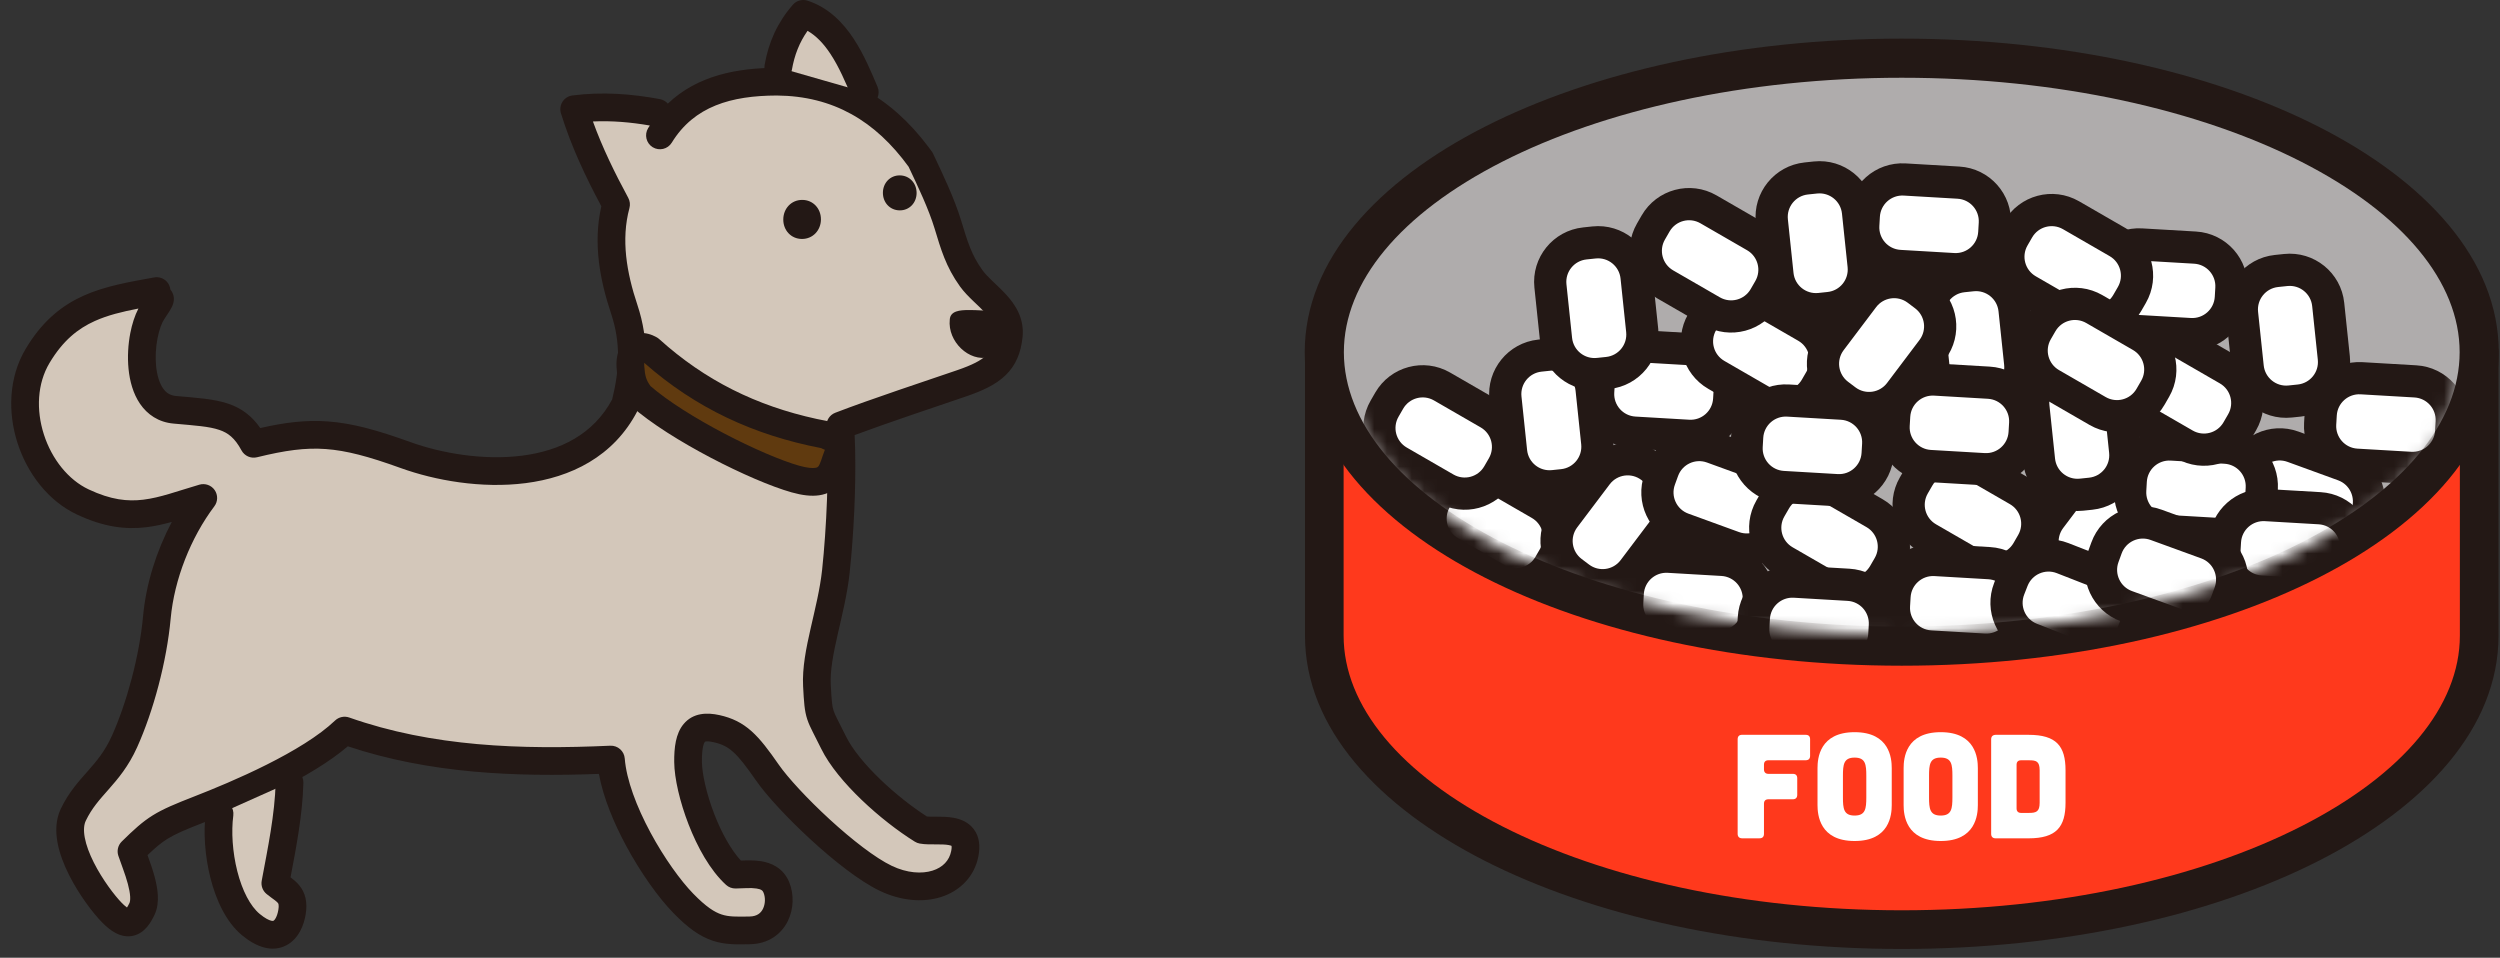
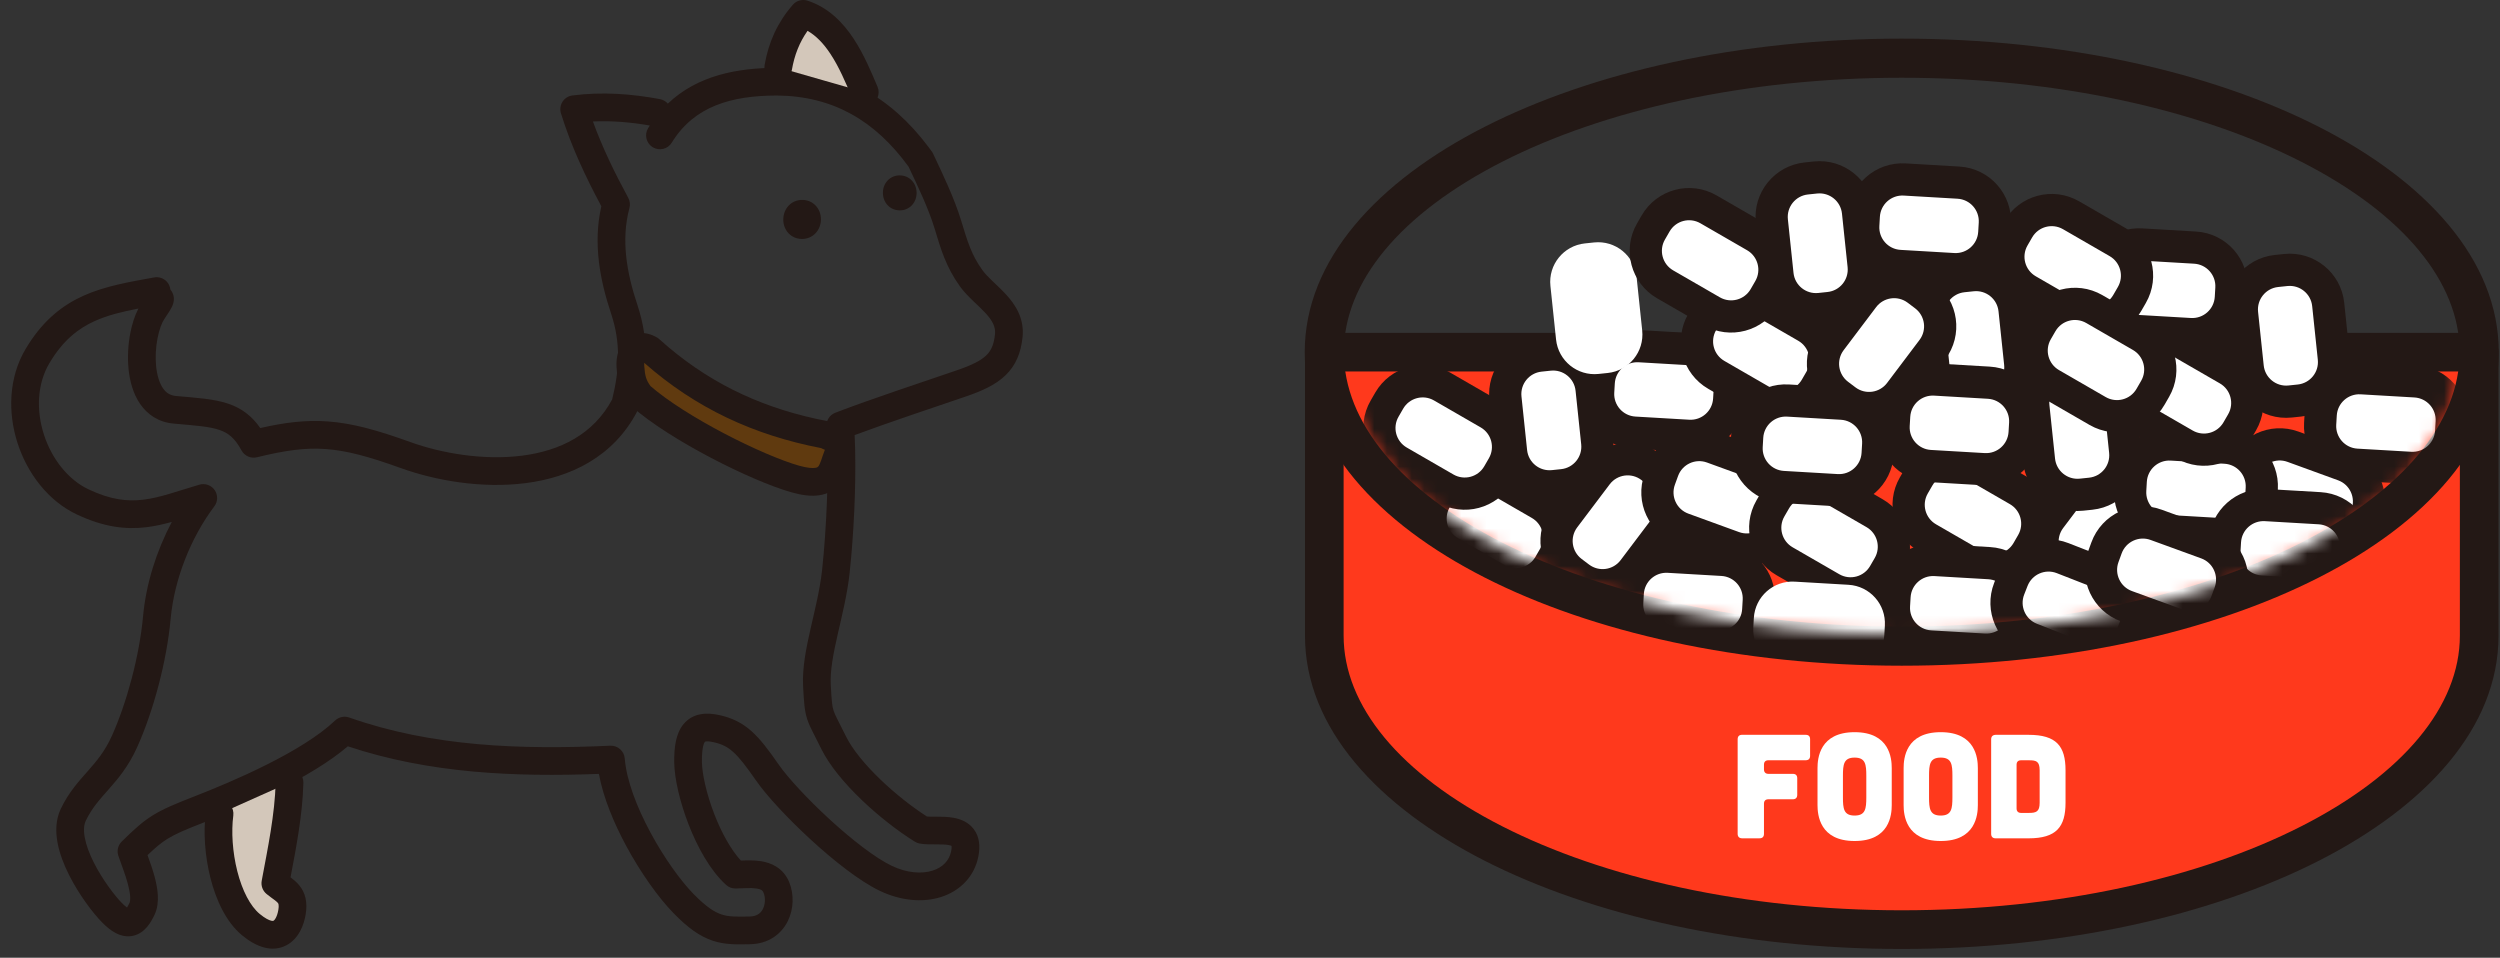
<svg xmlns="http://www.w3.org/2000/svg" width="201" height="77" viewBox="0 0 201 77" fill="none">
  <rect x="0" y="0" width="201" height="77" fill="#333333" stroke="none" />
  <g clip-path="url(#clip0_998_2380)">
    <path d="M199.328 51.106C199.328 64.16 178.542 74.741 152.901 74.741C127.26 74.741 106.474 64.16 106.474 51.106V28.314H199.328V51.106Z" fill="#FF391C" />
    <path d="M197.773 29.868H108.027V51.105C108.027 56.741 112.551 62.245 120.777 66.433C128.918 70.578 140.273 73.187 152.9 73.187C165.528 73.187 176.883 70.578 185.024 66.433C193.251 62.245 197.773 56.741 197.773 51.105V29.868ZM200.882 51.105C200.882 58.523 195.012 64.837 186.435 69.204C177.772 73.614 165.914 76.296 152.9 76.296C139.887 76.296 128.029 73.614 119.367 69.204C110.79 64.837 104.92 58.523 104.92 51.105V28.314C104.92 27.456 105.615 26.761 106.474 26.761H199.328C200.186 26.761 200.882 27.456 200.882 28.314V51.105Z" fill="#231815" />
-     <path d="M152.901 51.95C178.542 51.95 199.328 41.368 199.328 28.314C199.328 15.26 178.542 4.678 152.901 4.678C127.26 4.678 106.474 15.26 106.474 28.314C106.474 41.368 127.26 51.95 152.901 51.95Z" fill="#AFACAC" />
    <path d="M197.755 28.314C197.755 22.689 193.241 17.189 185.017 13.002C176.879 8.859 165.526 6.251 152.9 6.251C140.275 6.252 128.923 8.86 120.785 13.002C112.561 17.189 108.047 22.689 108.047 28.314C108.047 33.939 112.561 39.439 120.785 43.626C128.923 47.768 140.275 50.377 152.9 50.377C165.526 50.377 176.879 47.769 185.017 43.626C193.241 39.439 197.755 33.939 197.755 28.314ZM200.9 28.314C200.9 35.742 195.022 42.061 186.443 46.428C177.778 50.84 165.916 53.523 152.9 53.523C139.885 53.523 128.024 50.84 119.358 46.428C110.779 42.061 104.9 35.743 104.9 28.314C104.9 20.885 110.779 14.567 119.358 10.2C128.024 5.788 139.885 3.105 152.9 3.105C165.916 3.105 177.778 5.788 186.443 10.2C195.022 14.567 200.9 20.885 200.9 28.314Z" fill="#231815" />
    <mask id="mask0_998_2380" style="mask-type:luminance" maskUnits="userSpaceOnUse" x="108" y="5" width="90" height="46">
      <path d="M152.901 50.987C177.641 50.987 197.696 40.916 197.696 28.493C197.696 16.07 177.641 5.999 152.901 5.999C128.161 5.999 108.105 16.07 108.105 28.493C108.105 40.916 128.161 50.987 152.901 50.987Z" fill="white" />
    </mask>
    <g mask="url(#mask0_998_2380)">
      <path d="M123.808 40.522L120.053 38.354C118.567 37.496 116.666 38.005 115.807 39.492L115.434 40.139C114.575 41.625 115.085 43.526 116.571 44.385L120.326 46.552C121.812 47.411 123.713 46.901 124.572 45.414L124.945 44.768C125.804 43.281 125.294 41.38 123.808 40.522Z" fill="white" />
      <path d="M123.824 44.12C124.324 43.253 124.027 42.144 123.16 41.643L119.406 39.475C118.538 38.975 117.429 39.272 116.928 40.139L116.555 40.786C116.054 41.654 116.351 42.763 117.219 43.264L120.973 45.431C121.84 45.932 122.949 45.634 123.45 44.767L123.824 44.12ZM125.693 46.062C124.477 48.168 121.784 48.89 119.678 47.674L115.924 45.506C113.818 44.291 113.096 41.597 114.312 39.491L114.686 38.844C115.902 36.738 118.594 36.017 120.701 37.233L124.455 39.4C126.561 40.616 127.282 43.309 126.067 45.415L125.693 46.062Z" fill="#231815" />
      <path d="M131.333 45.815L133.944 42.355C134.978 40.985 134.706 39.036 133.335 38.002L132.739 37.552C131.369 36.517 129.42 36.79 128.386 38.16L125.774 41.621C124.74 42.991 125.013 44.94 126.383 45.974L126.979 46.424C128.349 47.458 130.298 47.186 131.333 45.815Z" fill="white" />
      <path d="M127.759 45.39C128.558 45.994 129.696 45.834 130.299 45.035L132.91 41.575C133.513 40.776 133.354 39.638 132.555 39.035L131.959 38.585C131.159 37.982 130.022 38.141 129.419 38.94L126.807 42.4C126.204 43.2 126.363 44.337 127.163 44.94L127.759 45.39ZM125.602 47.008C123.661 45.542 123.275 42.782 124.74 40.84L127.352 37.38C128.817 35.439 131.578 35.053 133.519 36.518L134.115 36.968C136.056 38.433 136.442 41.194 134.977 43.135L132.366 46.595C130.901 48.536 128.14 48.922 126.199 47.458L125.602 47.008Z" fill="#231815" />
      <path d="M131.415 34.785L135.743 35.038C137.456 35.139 138.927 33.831 139.027 32.117L139.071 31.371C139.171 29.658 137.863 28.187 136.15 28.087L131.822 27.833C130.108 27.733 128.638 29.041 128.537 30.755L128.494 31.5C128.393 33.214 129.701 34.685 131.415 34.785Z" fill="white" />
      <path d="M129.786 31.576C129.728 32.576 130.491 33.434 131.491 33.492L135.818 33.746C136.818 33.804 137.676 33.041 137.734 32.041L137.778 31.296C137.837 30.296 137.073 29.438 136.074 29.379L131.746 29.126C130.747 29.067 129.888 29.831 129.83 30.83L129.786 31.576ZM127.244 30.679C127.387 28.251 129.47 26.398 131.898 26.541L136.225 26.794C138.653 26.936 140.506 29.019 140.364 31.447L140.32 32.193C140.178 34.621 138.095 36.473 135.667 36.331L131.339 36.078C128.911 35.936 127.059 33.852 127.201 31.425L127.244 30.679Z" fill="#231815" />
      <path d="M135.302 42.513L139.375 43.996C140.988 44.583 142.772 43.751 143.359 42.138L143.615 41.436C144.202 39.823 143.371 38.039 141.758 37.452L137.684 35.969C136.071 35.382 134.287 36.213 133.7 37.826L133.444 38.528C132.857 40.142 133.689 41.925 135.302 42.513Z" fill="white" />
      <path d="M134.661 38.971C134.318 39.912 134.803 40.953 135.744 41.296L139.818 42.779C140.759 43.122 141.8 42.636 142.142 41.695L142.398 40.993C142.74 40.052 142.255 39.011 141.314 38.669L137.241 37.186C136.3 36.843 135.259 37.328 134.916 38.269L134.661 38.971ZM132.483 37.383C133.315 35.098 135.842 33.92 138.127 34.752L142.2 36.235C144.485 37.067 145.663 39.594 144.831 41.879L144.576 42.581C143.744 44.867 141.217 46.045 138.932 45.212L134.858 43.73C132.573 42.897 131.395 40.371 132.227 38.085L132.483 37.383Z" fill="#231815" />
      <path d="M133.75 51.713L138.078 51.967C139.791 52.067 141.262 50.759 141.362 49.045L141.406 48.3C141.506 46.586 140.198 45.115 138.485 45.015L134.157 44.761C132.443 44.661 130.973 45.969 130.872 47.683L130.829 48.429C130.728 50.142 132.036 51.613 133.75 51.713Z" fill="white" />
      <path d="M132.121 48.504C132.063 49.504 132.826 50.362 133.826 50.421L138.153 50.674C139.153 50.733 140.011 49.969 140.069 48.97L140.113 48.224C140.172 47.224 139.408 46.366 138.409 46.307L134.081 46.054C133.082 45.996 132.223 46.759 132.165 47.758L132.121 48.504ZM129.579 47.607C129.722 45.179 131.805 43.327 134.233 43.469L138.56 43.722C140.988 43.864 142.841 45.947 142.699 48.375L142.655 49.121C142.513 51.549 140.429 53.402 138.002 53.26L133.674 53.006C131.246 52.864 129.394 50.781 129.536 48.353L129.579 47.607Z" fill="#231815" />
      <path d="M189.462 37.362L193.79 37.616C195.503 37.716 196.974 36.408 197.074 34.694L197.118 33.949C197.218 32.235 195.91 30.764 194.197 30.664L189.869 30.41C188.155 30.31 186.685 31.618 186.584 33.332L186.541 34.078C186.44 35.791 187.748 37.262 189.462 37.362Z" fill="white" />
      <path d="M187.833 34.153C187.775 35.153 188.538 36.011 189.537 36.07L193.865 36.323C194.865 36.382 195.723 35.618 195.781 34.619L195.825 33.873C195.883 32.873 195.12 32.015 194.121 31.956L189.793 31.703C188.793 31.645 187.935 32.408 187.877 33.407L187.833 34.153ZM185.291 33.256C185.433 30.828 187.517 28.976 189.944 29.118L194.272 29.371C196.7 29.513 198.553 31.596 198.41 34.024L198.367 34.77C198.225 37.198 196.141 39.05 193.714 38.908L189.386 38.655C186.958 38.513 185.105 36.43 185.248 34.002L185.291 33.256Z" fill="#231815" />
      <path d="M150.715 41.26L146.96 39.092C145.474 38.234 143.573 38.743 142.714 40.23L142.341 40.877C141.483 42.364 141.992 44.265 143.479 45.123L147.233 47.291C148.72 48.149 150.621 47.639 151.479 46.153L151.852 45.506C152.711 44.019 152.201 42.118 150.715 41.26Z" fill="white" />
      <path d="M150.731 44.859C151.232 43.991 150.934 42.882 150.067 42.381L146.313 40.214C145.446 39.713 144.336 40.01 143.836 40.878L143.462 41.525C142.961 42.392 143.259 43.501 144.126 44.002L147.88 46.169C148.747 46.67 149.857 46.373 150.357 45.505L150.731 44.859ZM152.6 46.8C151.384 48.907 148.691 49.628 146.585 48.412L142.831 46.245C140.725 45.029 140.003 42.336 141.219 40.23L141.593 39.583C142.809 37.477 145.502 36.755 147.608 37.971L151.362 40.138C153.468 41.354 154.19 44.047 152.974 46.154L152.6 46.8Z" fill="#231815" />
      <path d="M119.693 33.241L115.939 31.073C114.452 30.215 112.551 30.724 111.693 32.211L111.319 32.858C110.461 34.345 110.97 36.246 112.457 37.104L116.211 39.272C117.698 40.13 119.599 39.621 120.457 38.134L120.831 37.487C121.689 36 121.18 34.099 119.693 33.241Z" fill="white" />
      <path d="M119.709 36.84C120.21 35.972 119.913 34.863 119.046 34.362L115.291 32.195C114.424 31.694 113.315 31.992 112.814 32.859L112.441 33.506C111.94 34.373 112.237 35.482 113.104 35.983L116.859 38.151C117.726 38.651 118.835 38.354 119.336 37.487L119.709 36.84ZM121.579 38.782C120.363 40.888 117.67 41.609 115.564 40.393L111.809 38.226C109.703 37.01 108.982 34.317 110.198 32.211L110.571 31.564C111.787 29.458 114.48 28.736 116.586 29.952L120.341 32.12C122.447 33.336 123.168 36.029 121.952 38.135L121.579 38.782Z" fill="#231815" />
      <path d="M128.417 35.592L127.964 31.28C127.784 29.573 126.255 28.334 124.547 28.514L123.804 28.592C122.097 28.771 120.859 30.301 121.038 32.008L121.491 36.319C121.671 38.027 123.2 39.265 124.907 39.086L125.65 39.008C127.358 38.828 128.596 37.299 128.417 35.592Z" fill="white" />
      <path d="M125.515 37.72C126.511 37.615 127.233 36.723 127.129 35.727L126.676 31.416C126.571 30.42 125.678 29.697 124.683 29.802L123.94 29.88C122.944 29.985 122.221 30.877 122.326 31.873L122.779 36.184C122.883 37.18 123.776 37.903 124.772 37.798L125.515 37.72ZM125.043 40.374C122.624 40.628 120.457 38.873 120.203 36.455L119.75 32.144C119.496 29.725 121.25 27.558 123.669 27.304L124.412 27.226C126.83 26.972 128.997 28.726 129.251 31.145L129.704 35.456C129.959 37.875 128.204 40.041 125.785 40.296L125.043 40.374Z" fill="#231815" />
      <path d="M162.245 39.412L158.491 37.245C157.004 36.386 155.103 36.896 154.245 38.383L153.871 39.029C153.013 40.516 153.522 42.417 155.009 43.276L158.763 45.443C160.25 46.301 162.151 45.792 163.009 44.305L163.383 43.658C164.241 42.172 163.732 40.271 162.245 39.412Z" fill="white" />
      <path d="M162.261 43.011C162.762 42.144 162.465 41.035 161.597 40.534L157.843 38.366C156.976 37.866 155.867 38.163 155.366 39.03L154.992 39.677C154.492 40.544 154.789 41.654 155.656 42.154L159.41 44.322C160.278 44.823 161.387 44.525 161.888 43.658L162.261 43.011ZM164.13 44.953C162.914 47.059 160.222 47.781 158.115 46.565L154.361 44.397C152.255 43.181 151.534 40.488 152.75 38.382L153.123 37.735C154.339 35.629 157.032 34.907 159.138 36.123L162.892 38.291C164.998 39.507 165.72 42.2 164.504 44.306L164.13 44.953Z" fill="#231815" />
      <path d="M170.404 45.867L173.015 42.407C174.049 41.037 173.777 39.087 172.407 38.053L171.81 37.603C170.44 36.569 168.491 36.842 167.457 38.212L164.845 41.672C163.811 43.043 164.084 44.992 165.454 46.026L166.05 46.476C167.421 47.51 169.37 47.237 170.404 45.867Z" fill="white" />
      <path d="M166.83 45.442C167.63 46.045 168.767 45.886 169.37 45.087L171.981 41.627C172.585 40.828 172.426 39.69 171.626 39.087L171.03 38.637C170.231 38.034 169.093 38.193 168.49 38.992L165.879 42.452C165.276 43.251 165.435 44.389 166.234 44.992L166.83 45.442ZM164.674 47.059C162.733 45.594 162.347 42.833 163.812 40.892L166.423 37.432C167.888 35.491 170.649 35.105 172.59 36.57L173.186 37.02C175.128 38.485 175.514 41.246 174.049 43.187L171.437 46.647C169.972 48.588 167.211 48.974 165.27 47.509L164.674 47.059Z" fill="#231815" />
      <path d="M171.749 26.606L176.077 26.86C177.79 26.96 179.261 25.652 179.361 23.939L179.405 23.193C179.505 21.479 178.197 20.008 176.484 19.908L172.156 19.655C170.442 19.554 168.972 20.862 168.871 22.576L168.828 23.322C168.727 25.035 170.035 26.506 171.749 26.606Z" fill="white" />
      <path d="M170.12 23.397C170.062 24.397 170.825 25.255 171.825 25.314L176.152 25.567C177.152 25.626 178.01 24.862 178.068 23.863L178.112 23.117C178.171 22.117 177.407 21.259 176.408 21.201L172.08 20.947C171.081 20.889 170.222 21.652 170.164 22.651L170.12 23.397ZM167.578 22.5C167.721 20.072 169.804 18.22 172.232 18.362L176.559 18.615C178.987 18.757 180.84 20.841 180.698 23.268L180.654 24.014C180.512 26.442 178.429 28.295 176.001 28.152L171.673 27.899C169.245 27.757 167.393 25.674 167.535 23.246L167.578 22.5Z" fill="#231815" />
      <path d="M181.969 42.459L186.042 43.942C187.655 44.529 189.439 43.698 190.026 42.085L190.282 41.383C190.869 39.77 190.038 37.986 188.425 37.398L184.351 35.915C182.738 35.328 180.954 36.16 180.367 37.773L180.111 38.475C179.524 40.088 180.356 41.871 181.969 42.459Z" fill="white" />
      <path d="M181.328 38.918C180.985 39.859 181.47 40.9 182.411 41.242L186.485 42.725C187.426 43.068 188.467 42.583 188.809 41.642L189.065 40.94C189.407 39.999 188.922 38.958 187.981 38.615L183.908 37.132C182.967 36.789 181.926 37.275 181.583 38.216L181.328 38.918ZM179.15 37.33C179.982 35.044 182.509 33.867 184.794 34.699L188.867 36.182C191.152 37.014 192.33 39.541 191.498 41.826L191.243 42.528C190.411 44.813 187.884 45.991 185.599 45.159L181.525 43.676C179.24 42.844 178.062 40.317 178.894 38.032L179.15 37.33Z" fill="#231815" />
      <path d="M174.19 42.69L178.518 42.944C180.232 43.044 181.702 41.736 181.803 40.023L181.846 39.277C181.947 37.563 180.639 36.092 178.925 35.992L174.597 35.739C172.884 35.638 171.413 36.946 171.313 38.66L171.269 39.406C171.169 41.119 172.477 42.59 174.19 42.69Z" fill="white" />
      <path d="M172.562 39.481C172.503 40.481 173.266 41.339 174.266 41.398L178.593 41.651C179.593 41.71 180.451 40.946 180.51 39.947L180.554 39.201C180.612 38.201 179.849 37.343 178.849 37.285L174.522 37.031C173.522 36.973 172.664 37.736 172.605 38.736L172.562 39.481ZM170.02 38.584C170.162 36.156 172.245 34.304 174.673 34.446L179.001 34.699C181.428 34.841 183.281 36.925 183.139 39.352L183.095 40.098C182.953 42.526 180.87 44.379 178.442 44.236L174.115 43.983C171.687 43.841 169.834 41.758 169.976 39.33L170.02 38.584Z" fill="#231815" />
      <path d="M181.765 47.56L186.092 47.814C187.806 47.914 189.277 46.606 189.377 44.892L189.421 44.147C189.521 42.433 188.213 40.962 186.499 40.862L182.172 40.608C180.458 40.508 178.987 41.816 178.887 43.53L178.843 44.276C178.743 45.989 180.051 47.46 181.765 47.56Z" fill="white" />
      <path d="M180.136 44.351C180.077 45.351 180.84 46.209 181.84 46.268L186.168 46.521C187.167 46.58 188.026 45.816 188.084 44.817L188.128 44.071C188.186 43.071 187.423 42.213 186.423 42.154L182.096 41.901C181.096 41.843 180.238 42.606 180.179 43.605L180.136 44.351ZM177.594 43.454C177.736 41.026 179.819 39.173 182.247 39.316L186.575 39.569C189.003 39.711 190.855 41.794 190.713 44.222L190.669 44.968C190.527 47.396 188.444 49.248 186.016 49.106L181.689 48.853C179.261 48.711 177.408 46.628 177.55 44.2L177.594 43.454Z" fill="#231815" />
      <path d="M155.197 51.976L159.525 52.229C161.239 52.33 162.709 51.022 162.81 49.308L162.853 48.562C162.954 46.848 161.646 45.378 159.932 45.277L155.604 45.024C153.891 44.924 152.42 46.232 152.32 47.945L152.276 48.691C152.176 50.405 153.483 51.876 155.197 51.976Z" fill="white" />
      <path d="M153.568 48.767C153.51 49.766 154.273 50.625 155.273 50.683L159.6 50.937C160.6 50.995 161.458 50.232 161.517 49.232L161.56 48.486C161.619 47.487 160.856 46.629 159.856 46.57L155.528 46.317C154.529 46.258 153.671 47.021 153.612 48.021L153.568 48.767ZM151.027 47.87C151.169 45.442 153.252 43.589 155.68 43.731L160.007 43.984C162.435 44.127 164.288 46.21 164.146 48.638L164.102 49.383C163.96 51.811 161.877 53.664 159.449 53.522L155.121 53.269C152.694 53.126 150.841 51.043 150.983 48.615L151.027 47.87Z" fill="#231815" />
      <path d="M179.128 29.706L175.374 27.538C173.887 26.68 171.986 27.189 171.127 28.676L170.754 29.323C169.896 30.81 170.405 32.711 171.892 33.569L175.646 35.737C177.133 36.595 179.034 36.086 179.892 34.599L180.266 33.952C181.124 32.465 180.615 30.564 179.128 29.706Z" fill="white" />
      <path d="M179.144 33.305C179.645 32.437 179.347 31.328 178.48 30.827L174.726 28.66C173.859 28.159 172.749 28.456 172.249 29.324L171.875 29.971C171.375 30.838 171.672 31.947 172.539 32.448L176.293 34.615C177.16 35.116 178.27 34.819 178.77 33.952L179.144 33.305ZM181.013 35.246C179.797 37.353 177.104 38.074 174.998 36.858L171.244 34.691C169.138 33.475 168.416 30.782 169.632 28.676L170.006 28.029C171.222 25.923 173.915 25.201 176.021 26.417L179.775 28.584C181.881 29.8 182.603 32.493 181.387 34.599L181.013 35.246Z" fill="#231815" />
      <path d="M170.264 19.471L166.509 17.304C165.023 16.446 163.122 16.955 162.263 18.442L161.89 19.089C161.031 20.575 161.541 22.476 163.027 23.335L166.782 25.502C168.268 26.361 170.169 25.851 171.028 24.364L171.401 23.718C172.26 22.231 171.75 20.33 170.264 19.471Z" fill="white" />
      <path d="M170.28 23.07C170.78 22.203 170.483 21.094 169.616 20.593L165.862 18.425C164.994 17.925 163.885 18.222 163.384 19.089L163.011 19.736C162.51 20.604 162.808 21.713 163.675 22.213L167.429 24.381C168.296 24.882 169.405 24.584 169.906 23.717L170.28 23.07ZM172.149 25.012C170.933 27.118 168.24 27.84 166.134 26.624L162.38 24.456C160.274 23.24 159.552 20.547 160.768 18.441L161.142 17.794C162.358 15.688 165.05 14.967 167.157 16.183L170.911 18.35C173.017 19.566 173.739 22.259 172.523 24.365L172.149 25.012Z" fill="#231815" />
      <path d="M187.64 28.787L187.187 24.475C187.008 22.768 185.478 21.529 183.771 21.709L183.028 21.787C181.321 21.966 180.082 23.496 180.262 25.203L180.715 29.515C180.894 31.222 182.424 32.46 184.131 32.281L184.874 32.203C186.581 32.023 187.82 30.494 187.64 28.787Z" fill="white" />
      <path d="M184.738 30.915C185.734 30.811 186.457 29.918 186.352 28.922L185.899 24.611C185.795 23.615 184.902 22.892 183.906 22.997L183.163 23.075C182.167 23.18 181.445 24.072 181.549 25.068L182.002 29.379C182.107 30.375 183 31.098 183.995 30.993L184.738 30.915ZM184.266 33.569C181.848 33.823 179.681 32.069 179.427 29.65L178.974 25.339C178.719 22.92 180.474 20.754 182.892 20.499L183.635 20.421C186.054 20.167 188.221 21.922 188.475 24.34L188.928 28.651C189.182 31.07 187.428 33.237 185.009 33.491L184.266 33.569Z" fill="#231815" />
      <path d="M170.863 36.278L170.41 31.966C170.23 30.259 168.701 29.02 166.994 29.2L166.251 29.278C164.543 29.457 163.305 30.987 163.484 32.694L163.937 37.006C164.117 38.713 165.646 39.951 167.354 39.772L168.097 39.694C169.804 39.514 171.042 37.985 170.863 36.278Z" fill="white" />
      <path d="M167.961 38.406C168.957 38.301 169.68 37.409 169.575 36.413L169.122 32.102C169.017 31.106 168.125 30.383 167.129 30.488L166.386 30.566C165.39 30.671 164.667 31.563 164.772 32.559L165.225 36.87C165.33 37.866 166.222 38.589 167.218 38.484L167.961 38.406ZM167.489 41.06C165.07 41.314 162.904 39.56 162.649 37.141L162.196 32.83C161.942 30.411 163.697 28.244 166.115 27.99L166.858 27.912C169.277 27.658 171.443 29.413 171.698 31.831L172.151 36.142C172.405 38.561 170.65 40.728 168.232 40.982L167.489 41.06Z" fill="#231815" />
      <path d="M162.422 29.208L161.968 24.897C161.789 23.189 160.26 21.951 158.552 22.13L157.809 22.208C156.102 22.388 154.863 23.917 155.043 25.625L155.496 29.936C155.675 31.643 157.205 32.882 158.912 32.702L159.655 32.624C161.362 32.445 162.601 30.915 162.422 29.208Z" fill="white" />
      <path d="M159.52 31.337C160.516 31.232 161.238 30.339 161.134 29.343L160.681 25.032C160.576 24.036 159.683 23.314 158.687 23.418L157.944 23.496C156.949 23.601 156.226 24.494 156.33 25.489L156.784 29.801C156.888 30.797 157.781 31.519 158.777 31.415L159.52 31.337ZM159.047 33.99C156.629 34.245 154.462 32.49 154.208 30.071L153.755 25.76C153.501 23.341 155.255 21.175 157.674 20.921L158.417 20.843C160.835 20.588 163.002 22.343 163.256 24.762L163.709 29.073C163.964 31.491 162.209 33.658 159.79 33.912L159.047 33.99Z" fill="#231815" />
      <path d="M169.873 46.452L165.836 44.874C164.237 44.249 162.434 45.039 161.809 46.638L161.537 47.334C160.913 48.933 161.702 50.736 163.301 51.36L167.339 52.938C168.938 53.563 170.741 52.773 171.366 51.174L171.637 50.478C172.262 48.879 171.472 47.077 169.873 46.452Z" fill="white" />
      <path d="M170.431 50.007C170.796 49.074 170.335 48.022 169.402 47.658L165.364 46.08C164.432 45.716 163.38 46.177 163.015 47.109L162.743 47.805C162.379 48.738 162.84 49.79 163.773 50.154L167.81 51.732C168.743 52.096 169.795 51.635 170.159 50.703L170.431 50.007ZM172.572 51.645C171.686 53.91 169.133 55.029 166.868 54.144L162.83 52.566C160.565 51.681 159.446 49.128 160.331 46.863L160.603 46.167C161.488 43.902 164.042 42.783 166.307 43.668L170.345 45.246C172.61 46.131 173.729 48.684 172.843 50.95L172.572 51.645Z" fill="#231815" />
      <path d="M132.033 26.571L131.58 22.259C131.4 20.552 129.871 19.314 128.164 19.493L127.421 19.571C125.713 19.751 124.475 21.28 124.654 22.987L125.107 27.299C125.287 29.006 126.816 30.245 128.524 30.065L129.267 29.987C130.974 29.808 132.212 28.278 132.033 26.571Z" fill="white" />
-       <path d="M129.131 28.699C130.127 28.595 130.85 27.702 130.745 26.706L130.292 22.395C130.187 21.399 129.295 20.676 128.299 20.781L127.556 20.859C126.56 20.964 125.837 21.856 125.942 22.852L126.395 27.163C126.5 28.159 127.392 28.882 128.388 28.777L129.131 28.699ZM128.659 31.353C126.24 31.607 124.073 29.853 123.819 27.434L123.366 23.123C123.112 20.704 124.866 18.538 127.285 18.284L128.028 18.205C130.447 17.951 132.613 19.706 132.867 22.124L133.321 26.436C133.575 28.854 131.82 31.021 129.402 31.275L128.659 31.353Z" fill="#231815" />
      <path d="M145.227 26.276L141.473 24.109C139.986 23.25 138.085 23.76 137.227 25.247L136.854 25.893C135.995 27.38 136.505 29.281 137.991 30.14L141.746 32.307C143.232 33.166 145.133 32.656 145.992 31.169L146.365 30.523C147.224 29.036 146.714 27.135 145.227 26.276Z" fill="white" />
      <path d="M145.244 29.875C145.744 29.008 145.447 27.899 144.58 27.398L140.826 25.23C139.958 24.73 138.849 25.027 138.348 25.894L137.975 26.541C137.474 27.408 137.771 28.518 138.639 29.018L142.393 31.186C143.26 31.687 144.369 31.389 144.87 30.522L145.244 29.875ZM147.113 31.817C145.897 33.923 143.204 34.645 141.098 33.429L137.344 31.261C135.238 30.045 134.516 27.352 135.732 25.246L136.105 24.599C137.321 22.493 140.014 21.772 142.121 22.988L145.875 25.155C147.981 26.371 148.702 29.064 147.486 31.17L147.113 31.817Z" fill="#231815" />
      <path d="M152.753 31.57L155.365 28.11C156.399 26.739 156.126 24.79 154.756 23.756L154.16 23.306C152.79 22.272 150.841 22.545 149.806 23.915L147.195 27.375C146.161 28.745 146.433 30.695 147.804 31.729L148.4 32.179C149.77 33.213 151.719 32.94 152.753 31.57Z" fill="white" />
      <path d="M149.18 31.145C149.979 31.748 151.117 31.589 151.72 30.79L154.331 27.33C154.934 26.53 154.775 25.393 153.976 24.79L153.38 24.34C152.58 23.736 151.443 23.895 150.84 24.695L148.228 28.155C147.625 28.954 147.784 30.092 148.583 30.695L149.18 31.145ZM147.023 32.762C145.082 31.297 144.696 28.536 146.161 26.595L148.772 23.135C150.237 21.194 152.999 20.808 154.94 22.273L155.536 22.723C157.477 24.188 157.863 26.948 156.398 28.89L153.787 32.35C152.322 34.291 149.561 34.677 147.62 33.212L147.023 32.762Z" fill="#231815" />
      <path d="M152.728 21.383L157.056 21.636C158.77 21.737 160.241 20.429 160.341 18.715L160.385 17.969C160.485 16.256 159.177 14.785 157.463 14.685L153.136 14.431C151.422 14.331 149.951 15.639 149.851 17.353L149.807 18.098C149.707 19.812 151.015 21.283 152.728 21.383Z" fill="white" />
      <path d="M151.1 18.174C151.041 19.174 151.804 20.032 152.804 20.09L157.132 20.344C158.131 20.402 158.989 19.639 159.048 18.639L159.092 17.894C159.15 16.894 158.387 16.036 157.387 15.977L153.06 15.724C152.06 15.665 151.202 16.428 151.143 17.428L151.1 18.174ZM148.558 17.277C148.7 14.849 150.783 12.996 153.211 13.138L157.539 13.392C159.966 13.534 161.819 15.617 161.677 18.045L161.633 18.791C161.491 21.218 159.408 23.071 156.98 22.929L152.653 22.676C150.225 22.534 148.372 20.45 148.514 18.023L148.558 17.277Z" fill="#231815" />
      <path d="M170.966 48.738L175.039 50.221C176.652 50.808 178.436 49.977 179.023 48.363L179.279 47.661C179.866 46.048 179.035 44.265 177.422 43.677L173.348 42.194C171.735 41.607 169.951 42.438 169.364 44.051L169.108 44.754C168.521 46.367 169.353 48.15 170.966 48.738Z" fill="white" />
      <path d="M170.325 45.197C169.982 46.138 170.467 47.178 171.408 47.521L175.482 49.004C176.423 49.347 177.464 48.861 177.806 47.92L178.062 47.218C178.404 46.278 177.919 45.237 176.978 44.894L172.905 43.411C171.964 43.068 170.923 43.554 170.58 44.495L170.325 45.197ZM168.147 43.608C168.979 41.323 171.506 40.145 173.791 40.977L177.864 42.46C180.149 43.292 181.327 45.819 180.495 48.105L180.24 48.806C179.408 51.092 176.881 52.27 174.596 51.438L170.522 49.955C168.237 49.123 167.059 46.596 167.891 44.31L168.147 43.608Z" fill="#231815" />
      <path d="M155.169 37.468L159.497 37.721C161.21 37.821 162.681 36.513 162.781 34.8L162.825 34.054C162.925 32.34 161.617 30.869 159.904 30.769L155.576 30.516C153.862 30.415 152.392 31.723 152.291 33.437L152.248 34.183C152.147 35.897 153.455 37.367 155.169 37.468Z" fill="white" />
      <path d="M153.54 34.258C153.482 35.258 154.245 36.116 155.244 36.175L159.572 36.428C160.572 36.487 161.43 35.724 161.488 34.724L161.532 33.978C161.591 32.978 160.827 32.12 159.828 32.062L155.5 31.808C154.5 31.75 153.642 32.513 153.584 33.513L153.54 34.258ZM150.998 33.361C151.141 30.933 153.224 29.081 155.652 29.223L159.979 29.476C162.407 29.618 164.26 31.702 164.117 34.129L164.074 34.875C163.932 37.303 161.848 39.156 159.421 39.014L155.093 38.76C152.665 38.618 150.813 36.535 150.955 34.107L150.998 33.361Z" fill="#231815" />
      <path d="M143.351 39.155L147.678 39.409C149.392 39.509 150.863 38.201 150.963 36.487L151.007 35.742C151.107 34.028 149.799 32.557 148.085 32.457L143.758 32.203C142.044 32.103 140.573 33.411 140.473 35.125L140.429 35.87C140.329 37.584 141.637 39.055 143.351 39.155Z" fill="white" />
      <path d="M141.722 35.946C141.663 36.946 142.426 37.804 143.426 37.862L147.754 38.116C148.753 38.175 149.611 37.411 149.67 36.412L149.714 35.666C149.772 34.666 149.009 33.808 148.009 33.749L143.682 33.496C142.682 33.438 141.824 34.201 141.765 35.2L141.722 35.946ZM139.18 35.049C139.322 32.621 141.405 30.768 143.833 30.911L148.161 31.164C150.588 31.306 152.441 33.389 152.299 35.817L152.255 36.563C152.113 38.991 150.03 40.843 147.602 40.701L143.275 40.448C140.847 40.306 138.994 38.223 139.136 35.795L139.18 35.049Z" fill="#231815" />
      <path d="M143.887 53.716L148.214 53.969C149.928 54.069 151.399 52.762 151.499 51.048L151.543 50.302C151.643 48.588 150.335 47.118 148.621 47.017L144.294 46.764C142.58 46.664 141.109 47.972 141.009 49.685L140.965 50.431C140.865 52.145 142.173 53.615 143.887 53.716Z" fill="white" />
-       <path d="M142.258 50.507C142.199 51.506 142.963 52.365 143.962 52.423L148.29 52.676C149.289 52.735 150.148 51.972 150.206 50.972L150.25 50.226C150.308 49.227 149.545 48.368 148.545 48.31L144.218 48.057C143.218 47.998 142.36 48.761 142.302 49.761L142.258 50.507ZM139.716 49.609C139.858 47.182 141.941 45.329 144.369 45.471L148.697 45.724C151.125 45.867 152.977 47.95 152.835 50.378L152.792 51.123C152.649 53.551 150.566 55.404 148.138 55.262L143.811 55.008C141.383 54.866 139.53 52.783 139.672 50.355L139.716 49.609Z" fill="#231815" />
      <path d="M172.135 27.015L168.38 24.848C166.894 23.989 164.993 24.499 164.134 25.986L163.761 26.633C162.902 28.119 163.412 30.02 164.899 30.879L168.653 33.046C170.14 33.904 172.041 33.395 172.899 31.908L173.272 31.262C174.131 29.775 173.621 27.874 172.135 27.015Z" fill="white" />
      <path d="M172.151 30.614C172.651 29.747 172.354 28.638 171.487 28.137L167.733 25.969C166.866 25.469 165.756 25.766 165.256 26.633L164.882 27.28C164.381 28.147 164.679 29.257 165.546 29.757L169.3 31.925C170.167 32.426 171.277 32.128 171.777 31.261L172.151 30.614ZM174.02 32.556C172.804 34.662 170.111 35.384 168.005 34.168L164.251 32C162.145 30.784 161.423 28.091 162.639 25.985L163.013 25.338C164.229 23.232 166.922 22.511 169.028 23.727L172.782 25.894C174.888 27.11 175.61 29.803 174.394 31.909L174.02 32.556Z" fill="#231815" />
      <path d="M141.112 18.996L137.358 16.829C135.871 15.97 133.97 16.48 133.112 17.967L132.738 18.613C131.88 20.1 132.389 22.001 133.876 22.86L137.63 25.027C139.117 25.886 141.018 25.376 141.876 23.889L142.25 23.242C143.108 21.756 142.599 19.855 141.112 18.996Z" fill="white" />
      <path d="M141.128 22.595C141.629 21.728 141.332 20.619 140.465 20.118L136.71 17.95C135.843 17.45 134.734 17.747 134.233 18.614L133.86 19.261C133.359 20.128 133.656 21.238 134.523 21.738L138.278 23.906C139.145 24.407 140.254 24.109 140.755 23.242L141.128 22.595ZM142.998 24.537C141.782 26.643 139.089 27.365 136.983 26.149L133.228 23.981C131.122 22.765 130.401 20.072 131.617 17.966L131.99 17.319C133.206 15.213 135.899 14.492 138.005 15.707L141.759 17.875C143.866 19.091 144.587 21.784 143.371 23.89L142.998 24.537Z" fill="#231815" />
      <path d="M149.836 21.348L149.383 17.037C149.203 15.329 147.674 14.091 145.966 14.27L145.223 14.348C143.516 14.528 142.278 16.057 142.457 17.765L142.91 22.076C143.09 23.783 144.619 25.022 146.326 24.842L147.069 24.764C148.777 24.585 150.015 23.055 149.836 21.348Z" fill="white" />
      <path d="M146.934 23.476C147.93 23.372 148.652 22.479 148.548 21.483L148.095 17.172C147.99 16.176 147.097 15.454 146.101 15.558L145.358 15.636C144.363 15.741 143.64 16.634 143.745 17.629L144.198 21.941C144.302 22.936 145.195 23.659 146.191 23.555L146.934 23.476ZM146.461 26.13C144.043 26.384 141.876 24.63 141.622 22.211L141.169 17.9C140.915 15.481 142.669 13.315 145.088 13.061L145.831 12.982C148.249 12.728 150.416 14.483 150.67 16.901L151.123 21.213C151.378 23.631 149.623 25.798 147.204 26.052L146.461 26.13Z" fill="#231815" />
    </g>
    <path d="M145.176 59.08C145.413 59.08 145.532 59.2 145.532 59.437V60.768C145.532 60.994 145.413 61.125 145.176 61.125H142.179C141.953 61.125 141.823 61.244 141.823 61.481V61.861C141.823 62.087 141.953 62.218 142.179 62.218H144.141C144.378 62.218 144.498 62.337 144.498 62.574V63.906C144.498 64.132 144.379 64.262 144.141 64.262H142.179C141.953 64.262 141.823 64.381 141.823 64.618V67.044C141.823 67.27 141.704 67.4 141.466 67.4H140.063C139.838 67.4 139.707 67.27 139.707 67.044V59.435C139.707 59.197 139.838 59.078 140.063 59.078H145.176V59.08Z" fill="white" />
    <path d="M152.096 64.728C152.096 65.512 151.929 67.617 149.112 67.617C146.295 67.617 146.128 65.512 146.128 64.728V61.755C146.128 60.971 146.295 58.867 149.112 58.867C151.929 58.867 152.096 60.971 152.096 61.755V64.728ZM150.051 62.385C150.051 61.469 149.992 60.911 149.111 60.911C148.23 60.911 148.172 61.469 148.172 62.385V64.097C148.172 65.013 148.232 65.571 149.111 65.571C149.99 65.571 150.051 65.013 150.051 64.097V62.385Z" fill="white" />
    <path d="M159.019 64.728C159.019 65.512 158.852 67.617 156.035 67.617C153.218 67.617 153.051 65.512 153.051 64.728V61.755C153.051 60.971 153.218 58.867 156.035 58.867C158.852 58.867 159.019 60.971 159.019 61.755V64.728ZM156.974 62.385C156.974 61.469 156.914 60.911 156.034 60.911C155.153 60.911 155.095 61.469 155.095 62.385V64.097C155.095 65.013 155.155 65.571 156.034 65.571C156.912 65.571 156.974 65.013 156.974 64.097V62.385Z" fill="white" />
    <path d="M163.097 59.08C165.332 59.08 166.069 59.984 166.069 61.934V64.537C166.069 66.487 165.332 67.402 163.097 67.402H160.445C160.219 67.402 160.089 67.272 160.089 67.046V59.449C160.089 59.212 160.208 59.092 160.445 59.08H163.097ZM163.132 65.358C163.703 65.358 163.988 65.263 163.988 64.55V61.935C163.988 61.198 163.703 61.127 163.132 61.127H162.49C162.264 61.127 162.133 61.246 162.133 61.483V65.002C162.133 65.228 162.264 65.358 162.49 65.358H163.132Z" fill="white" />
  </g>
  <g clip-path="url(#clip1_998_2380)">
-     <path d="M53.06 10.887C55.165 7.456 58.658 6.577 62.452 6.565C67.437 6.604 71.156 8.856 74.014 12.835C74.79 14.471 75.699 16.376 76.207 18.047C76.715 19.718 77.072 20.966 78.089 22.38C79.107 23.794 81.326 24.882 81.105 26.998C80.884 29.113 79.811 29.96 77.33 30.812C74.848 31.664 70.383 33.136 67.557 34.225C67.801 37.813 67.557 42.628 67.206 45.923C66.855 49.217 65.543 52.504 65.682 55.118C65.82 57.731 65.845 57.297 67.021 59.7C68.197 62.103 71.542 65.109 74.143 66.725C75.354 66.947 78.045 66.198 77.571 68.632C77.096 71.066 74.135 72.017 71.207 70.613C68.279 69.208 63.287 64.404 61.689 62.102C60.092 59.8 59.3 58.961 57.603 58.583C55.907 58.204 55.302 58.985 55.321 61.253C55.34 63.522 56.914 68.304 59.125 70.322C60.258 70.306 61.889 70.031 62.427 71.363C62.964 72.696 62.366 74.765 60.287 74.802C58.208 74.84 57.143 74.894 54.937 72.628C52.731 70.361 49.421 64.965 49.12 61.068C41.884 61.397 34.584 61.163 27.707 58.739C24.872 61.441 19.059 63.889 16.014 65.076C12.968 66.263 12.498 66.558 10.57 68.451C10.977 69.662 11.977 71.902 11.415 73.079C10.854 74.255 10.254 74.659 8.99 73.367C7.726 72.075 4.762 67.871 5.891 65.51C7.021 63.15 8.761 62.397 10.011 59.619C11.261 56.842 12.306 52.981 12.614 49.623C12.922 46.266 14.326 42.717 16.344 40.037C12.834 41.068 10.602 42.212 6.656 40.357C2.709 38.502 0.648 32.584 3.028 28.607C5.408 24.63 8.514 24.141 12.595 23.402C12.37 24.598 13.515 23.213 12.289 25.027C11.062 26.841 10.674 32.644 14.051 32.947C17.429 33.25 19.081 33.239 20.397 35.682C25.05 34.539 27.343 34.686 32.595 36.583C37.847 38.479 46.853 39.128 50.269 32.511C50.922 29.916 51.074 27.515 50.185 24.852C49.297 22.19 48.761 19.287 49.532 16.438C48.193 13.958 46.994 11.466 46.164 8.779C48.417 8.491 50.635 8.649 52.86 9.067" fill="#D3C7BA" />
    <path d="M62.461 5.451C67.682 5.492 71.631 7.808 74.632 11.794L74.919 12.184L74.974 12.268C74.99 12.297 75.006 12.327 75.02 12.357C75.786 13.971 76.736 15.957 77.272 17.723C77.787 19.415 78.099 20.488 78.993 21.729C79.183 21.993 79.448 22.266 79.792 22.596C80.113 22.904 80.524 23.282 80.883 23.673C81.617 24.473 82.373 25.582 82.213 27.113C82.082 28.361 81.678 29.372 80.837 30.181C80.046 30.942 78.96 31.43 77.691 31.866C75.398 32.653 71.505 33.941 68.714 34.98C68.857 38.056 68.7 41.778 68.441 44.724L68.313 46.041C68.129 47.771 67.692 49.502 67.347 51.022C66.989 52.596 66.734 53.928 66.794 55.058C66.865 56.412 66.906 56.792 67.02 57.139C67.078 57.315 67.163 57.506 67.33 57.838C67.489 58.153 67.725 58.606 68.021 59.211C68.525 60.239 69.546 61.485 70.818 62.704C72.007 63.843 73.348 64.892 74.529 65.649C74.698 65.66 74.927 65.662 75.253 65.661C75.654 65.66 76.194 65.66 76.696 65.755C77.194 65.849 77.852 66.072 78.3 66.675C78.761 67.297 78.815 68.07 78.664 68.846C78.338 70.516 77.144 71.653 75.642 72.125C74.165 72.589 72.4 72.42 70.725 71.617C69.103 70.839 67.022 69.191 65.196 67.515C63.36 65.83 61.642 63.988 60.774 62.737C59.972 61.581 59.441 60.899 58.941 60.452C58.488 60.047 58.043 59.822 57.36 59.67C57.016 59.593 56.824 59.599 56.733 59.616C56.673 59.627 56.675 59.638 56.673 59.64C56.65 59.667 56.58 59.773 56.521 60.053C56.463 60.331 56.43 60.718 56.434 61.244C56.443 62.192 56.793 63.814 57.439 65.478C58.015 66.961 58.765 68.318 59.568 69.19C60.027 69.171 60.641 69.154 61.17 69.236C62.009 69.367 62.991 69.784 63.46 70.946V70.947C63.844 71.901 63.823 73.084 63.336 74.064C62.817 75.108 61.78 75.889 60.306 75.916C59.317 75.934 58.326 75.973 57.309 75.636C56.265 75.291 55.299 74.597 54.139 73.405C52.946 72.179 51.509 70.172 50.333 67.987C49.351 66.164 48.5 64.119 48.152 62.221C41.411 62.476 34.528 62.188 27.964 60.004C26.453 61.294 24.417 62.479 22.438 63.471C20.206 64.592 17.955 65.515 16.418 66.114C14.883 66.712 14.098 67.049 13.46 67.445C12.956 67.758 12.519 68.125 11.861 68.753C12.046 69.261 12.273 69.897 12.431 70.489C12.557 70.957 12.662 71.469 12.689 71.971C12.716 72.464 12.672 73.032 12.421 73.558C12.264 73.887 12.073 74.232 11.828 74.521C11.579 74.815 11.217 75.119 10.715 75.234C10.2 75.352 9.716 75.232 9.311 75.022C8.92 74.82 8.55 74.511 8.193 74.146C7.481 73.418 6.357 71.95 5.548 70.34C5.141 69.531 4.79 68.64 4.626 67.756C4.463 66.877 4.466 65.908 4.887 65.029C5.529 63.686 6.355 62.795 7.07 61.984C7.785 61.174 8.441 60.393 8.995 59.162C10.194 56.497 11.208 52.755 11.505 49.521C11.74 46.959 12.572 44.307 13.813 41.964C13.141 42.148 12.471 42.302 11.8 42.385C10.09 42.595 8.334 42.377 6.181 41.365C3.872 40.279 2.194 38.056 1.409 35.619C0.623 33.177 0.682 30.358 2.072 28.035L2.319 27.637C3.571 25.697 5.033 24.531 6.717 23.774C8.451 22.995 10.399 22.667 12.395 22.305C12.756 22.24 13.126 22.357 13.385 22.617C13.564 22.798 13.672 23.033 13.699 23.28C13.859 23.467 13.947 23.688 13.972 23.904C13.997 24.123 13.955 24.301 13.928 24.396C13.898 24.5 13.859 24.59 13.828 24.656C13.717 24.89 13.507 25.214 13.212 25.651H13.211C13.021 25.932 12.806 26.472 12.665 27.2C12.527 27.909 12.478 28.704 12.552 29.443C12.627 30.193 12.821 30.802 13.098 31.209C13.351 31.578 13.673 31.795 14.151 31.838C15.752 31.981 17.194 32.062 18.356 32.458C19.412 32.817 20.237 33.425 20.925 34.413C22.934 33.959 24.599 33.755 26.351 33.882C28.317 34.024 30.317 34.576 32.972 35.535C35.473 36.438 38.857 37.035 41.978 36.635C45.039 36.242 47.719 34.917 49.219 32.111C49.81 29.703 49.916 27.564 49.129 25.205C48.255 22.586 47.659 19.597 48.347 16.585C47.075 14.2 45.916 11.754 45.099 9.108C45.002 8.794 45.049 8.453 45.227 8.177C45.405 7.9 45.696 7.716 46.022 7.675C48.419 7.368 50.759 7.539 53.065 7.971C53.319 8.019 53.536 8.151 53.694 8.331C56.079 6.057 59.282 5.461 62.449 5.451H62.461ZM62.448 7.679C58.801 7.692 55.81 8.534 54.01 11.47C53.688 11.994 53.002 12.157 52.477 11.836C51.953 11.514 51.789 10.829 52.11 10.304C52.155 10.232 52.2 10.161 52.246 10.091C50.706 9.825 49.188 9.696 47.671 9.766C48.43 11.866 49.414 13.876 50.512 15.909C50.647 16.16 50.682 16.454 50.607 16.729C49.921 19.267 50.381 21.92 51.242 24.5C52.218 27.424 52.035 30.053 51.349 32.783C51.328 32.866 51.298 32.946 51.259 33.022C49.331 36.757 45.831 38.387 42.262 38.844C38.713 39.3 34.968 38.624 32.217 37.631C29.62 36.693 27.848 36.223 26.19 36.103C24.546 35.984 22.939 36.205 20.663 36.764C20.17 36.886 19.657 36.658 19.416 36.211C18.874 35.205 18.339 34.805 17.638 34.566C16.8 34.281 15.728 34.216 13.952 34.056C12.741 33.948 11.845 33.325 11.258 32.465C10.697 31.642 10.431 30.63 10.335 29.665C10.237 28.688 10.303 27.674 10.477 26.775C10.614 26.071 10.831 25.377 11.129 24.806C9.797 25.066 8.659 25.344 7.63 25.806C6.258 26.423 5.059 27.382 3.984 29.178C2.994 30.833 2.894 32.961 3.53 34.936C4.168 36.916 5.493 38.58 7.13 39.349C8.924 40.193 10.257 40.33 11.527 40.174C12.897 40.005 14.163 39.517 16.03 38.968C16.491 38.834 16.986 39.008 17.26 39.403C17.533 39.798 17.522 40.324 17.233 40.708C15.337 43.227 14.012 46.581 13.723 49.725C13.404 53.206 12.327 57.188 11.026 60.077C10.33 61.623 9.491 62.607 8.741 63.458C7.991 64.308 7.383 64.974 6.896 65.991C6.752 66.292 6.702 66.734 6.816 67.348C6.929 67.956 7.187 68.64 7.538 69.339C8.244 70.743 9.234 72.023 9.786 72.588L9.974 72.77C10.068 72.856 10.147 72.918 10.21 72.963C10.264 72.878 10.333 72.761 10.41 72.599V72.598C10.44 72.536 10.48 72.384 10.465 72.09C10.449 71.803 10.385 71.457 10.28 71.067C10.059 70.244 9.752 69.515 9.515 68.805C9.379 68.401 9.486 67.956 9.79 67.657C10.754 66.71 11.431 66.083 12.285 65.552C13.125 65.031 14.098 64.627 15.609 64.038C17.117 63.45 19.296 62.556 21.439 61.48C23.605 60.394 25.644 59.166 26.938 57.932C27.242 57.643 27.683 57.549 28.078 57.688C34.75 60.04 41.877 60.282 49.069 59.955C49.67 59.928 50.184 60.383 50.23 60.982C50.363 62.702 51.182 64.864 52.295 66.931C53.4 68.985 54.722 70.809 55.735 71.85C56.781 72.924 57.45 73.336 58.009 73.521C58.595 73.715 59.177 73.708 60.267 73.688C60.872 73.677 61.175 73.405 61.341 73.072C61.537 72.676 61.546 72.158 61.393 71.78C61.325 71.609 61.222 71.498 60.828 71.437C60.334 71.361 59.858 71.425 59.141 71.435C58.857 71.439 58.583 71.335 58.374 71.144C57.081 69.964 56.058 68.077 55.362 66.285C54.664 64.487 54.218 62.583 54.207 61.263C54.197 60.124 54.32 58.981 54.964 58.211C55.731 57.294 56.858 57.275 57.845 57.495H57.846C58.859 57.721 59.659 58.106 60.426 58.791C61.145 59.434 61.809 60.322 62.604 61.468C63.334 62.519 64.911 64.23 66.702 65.874C68.503 67.526 70.382 68.981 71.688 69.608C72.941 70.209 74.121 70.267 74.975 69.999C75.804 69.738 76.329 69.182 76.477 68.419C76.523 68.184 76.514 68.062 76.504 68.008C76.472 67.993 76.405 67.968 76.282 67.944C76.02 67.894 75.688 67.887 75.259 67.888C74.894 67.889 74.371 67.9 73.942 67.821C73.805 67.796 73.673 67.745 73.555 67.672C72.183 66.819 70.636 65.615 69.277 64.312C67.933 63.024 66.693 61.564 66.02 60.189C65.729 59.593 65.521 59.198 65.34 58.838C65.166 58.493 65.017 58.178 64.904 57.836C64.677 57.147 64.636 56.437 64.569 55.176C64.491 53.694 64.822 52.075 65.174 50.529C65.537 48.929 65.932 47.369 66.099 45.804C66.445 42.547 66.683 37.801 66.445 34.3C66.412 33.813 66.7 33.361 67.156 33.185C70.008 32.087 74.512 30.601 76.968 29.759C78.18 29.342 78.871 28.981 79.293 28.576C79.663 28.22 79.906 27.749 79.997 26.882C80.058 26.297 79.814 25.804 79.24 25.178C78.945 24.856 78.623 24.564 78.249 24.204C77.898 23.867 77.503 23.474 77.184 23.031C76.043 21.445 75.642 20.02 75.141 18.371C74.671 16.825 73.827 15.04 73.052 13.406C70.38 9.725 66.992 7.716 62.448 7.679Z" fill="#231815" />
    <path d="M62.571 5.419C62.855 3.778 63.491 2.369 64.585 1.114C67.278 1.991 68.535 5.067 69.529 7.416" fill="#D3C7BA" />
    <path d="M63.863 0.265C64.155 0.017 64.559 -0.067 64.93 0.054C66.609 0.601 67.774 1.815 68.623 3.098C69.465 4.373 70.067 5.832 70.555 6.982C70.794 7.548 70.53 8.202 69.964 8.442C69.397 8.682 68.744 8.417 68.504 7.85C67.996 6.652 67.472 5.398 66.764 4.328C66.229 3.518 65.631 2.882 64.927 2.479C64.275 3.405 63.873 4.429 63.669 5.609C63.564 6.215 62.988 6.622 62.382 6.517C61.775 6.412 61.369 5.835 61.474 5.229C61.789 3.403 62.507 1.801 63.746 0.381L63.863 0.265Z" fill="#231815" />
    <path d="M66.004 17.646C65.997 18.513 65.359 19.214 64.478 19.212C63.596 19.209 62.969 18.509 62.976 17.64C62.982 16.771 63.618 16.071 64.499 16.072C65.381 16.073 66.01 16.779 66.004 17.646Z" fill="#231815" />
    <path d="M73.695 15.522C73.691 16.298 73.121 16.921 72.332 16.914C71.543 16.907 70.981 16.274 70.985 15.496C70.989 14.719 71.559 14.093 72.349 14.101C73.139 14.109 73.699 14.746 73.695 15.522Z" fill="#231815" />
-     <path d="M76.361 25.697C76.402 24.983 77.2 24.934 77.839 24.927C78.478 24.921 79.528 24.975 80.264 25.094C80.404 26.177 81.159 28.309 79.534 28.715C77.909 29.122 76.177 27.456 76.361 25.697L76.361 25.697Z" fill="#231815" />
    <path d="M23.28 62.912C23.203 65.656 22.631 68.352 22.137 71.013C22.914 71.653 23.714 71.892 23.478 73.331C23.241 74.771 22.232 76.04 20.175 74.343C18.119 72.646 17.273 68.291 17.653 65.427" fill="#D3C7BA" />
    <path d="M23.311 61.799C23.926 61.816 24.411 62.328 24.393 62.943C24.32 65.551 23.817 68.118 23.359 70.539C23.364 70.543 23.369 70.546 23.374 70.55C23.569 70.695 23.821 70.894 24.042 71.157C24.559 71.775 24.736 72.542 24.577 73.512C24.441 74.343 24.038 75.465 23.03 75.998C21.892 76.6 20.623 76.156 19.467 75.202C18.17 74.132 17.365 72.345 16.921 70.597C16.469 68.817 16.338 66.869 16.549 65.281C16.63 64.671 17.189 64.243 17.799 64.323C18.409 64.404 18.838 64.964 18.757 65.574C18.588 66.85 18.69 68.511 19.08 70.049C19.478 71.617 20.125 72.858 20.885 73.484C21.321 73.844 21.623 73.98 21.797 74.023C21.943 74.06 21.985 74.031 21.988 74.029C22.011 74.017 22.084 73.966 22.172 73.805C22.259 73.644 22.335 73.419 22.379 73.151C22.421 72.893 22.405 72.759 22.392 72.701C22.381 72.656 22.367 72.628 22.334 72.588C22.287 72.532 22.207 72.46 22.041 72.336C21.905 72.234 21.649 72.055 21.429 71.874C21.115 71.616 20.968 71.208 21.042 70.809C21.545 68.105 22.092 65.515 22.166 62.881C22.183 62.266 22.696 61.782 23.311 61.799Z" fill="#231815" />
    <path d="M52.262 28.096C56.353 31.79 60.983 33.951 66.415 34.971C66.839 35.281 67.951 35.269 67.413 36.436C66.874 37.603 67.018 39.378 63.95 38.514C60.881 37.649 54.437 34.429 51.478 31.803C50.877 31.021 50.746 30.418 50.683 29.455C50.62 28.491 51.094 27.434 52.263 28.095L52.262 28.096Z" fill="#603A0F" />
    <path d="M51.401 26.784C51.908 26.733 52.389 26.887 52.812 27.126C52.883 27.167 52.947 27.216 53.007 27.27L53.008 27.269C56.689 30.592 60.82 32.626 65.647 33.679L66.621 33.876L66.741 33.906C66.86 33.943 66.972 33.998 67.072 34.071C67.035 34.044 67.025 34.049 67.23 34.129C67.364 34.181 67.651 34.288 67.907 34.465C68.195 34.663 68.523 35 68.634 35.529C68.724 35.961 68.639 36.378 68.491 36.747L68.424 36.903C68.319 37.129 68.271 37.33 68.128 37.74C68.01 38.081 67.826 38.554 67.474 38.963C67.088 39.411 66.558 39.718 65.873 39.819C65.23 39.915 64.492 39.824 63.647 39.586C62.005 39.123 59.548 38.061 57.154 36.805C54.763 35.549 52.319 34.039 50.739 32.637C50.687 32.59 50.639 32.538 50.596 32.483C50.229 32.006 49.977 31.544 49.816 31.03C49.699 30.657 49.638 30.284 49.602 29.906L49.571 29.527C49.53 28.905 49.64 28.059 50.162 27.445C50.451 27.104 50.871 26.838 51.401 26.784ZM51.796 29.172C51.791 29.238 51.79 29.308 51.795 29.381V29.382C51.825 29.838 51.867 30.123 51.942 30.363C52.007 30.568 52.108 30.777 52.304 31.044C53.689 32.25 55.901 33.63 58.19 34.832C60.526 36.058 62.825 37.039 64.252 37.442C64.941 37.636 65.337 37.647 65.547 37.615C65.714 37.59 65.757 37.542 65.786 37.509C65.849 37.436 65.922 37.302 66.023 37.009C66.088 36.824 66.192 36.478 66.319 36.162C66.265 36.141 66.203 36.117 66.144 36.09C66.107 36.074 66.066 36.053 66.022 36.029C60.609 34.984 55.936 32.821 51.796 29.172Z" fill="#231815" />
  </g>
  <defs>
    <clipPath id="clip0_998_2380">
      <rect width="96" height="73.19" fill="white" transform="translate(104.9 3.105)" />
    </clipPath>
    <clipPath id="clip1_998_2380">
      <rect width="81.333" height="76.269" fill="white" transform="translate(0.9)" />
    </clipPath>
  </defs>
</svg>